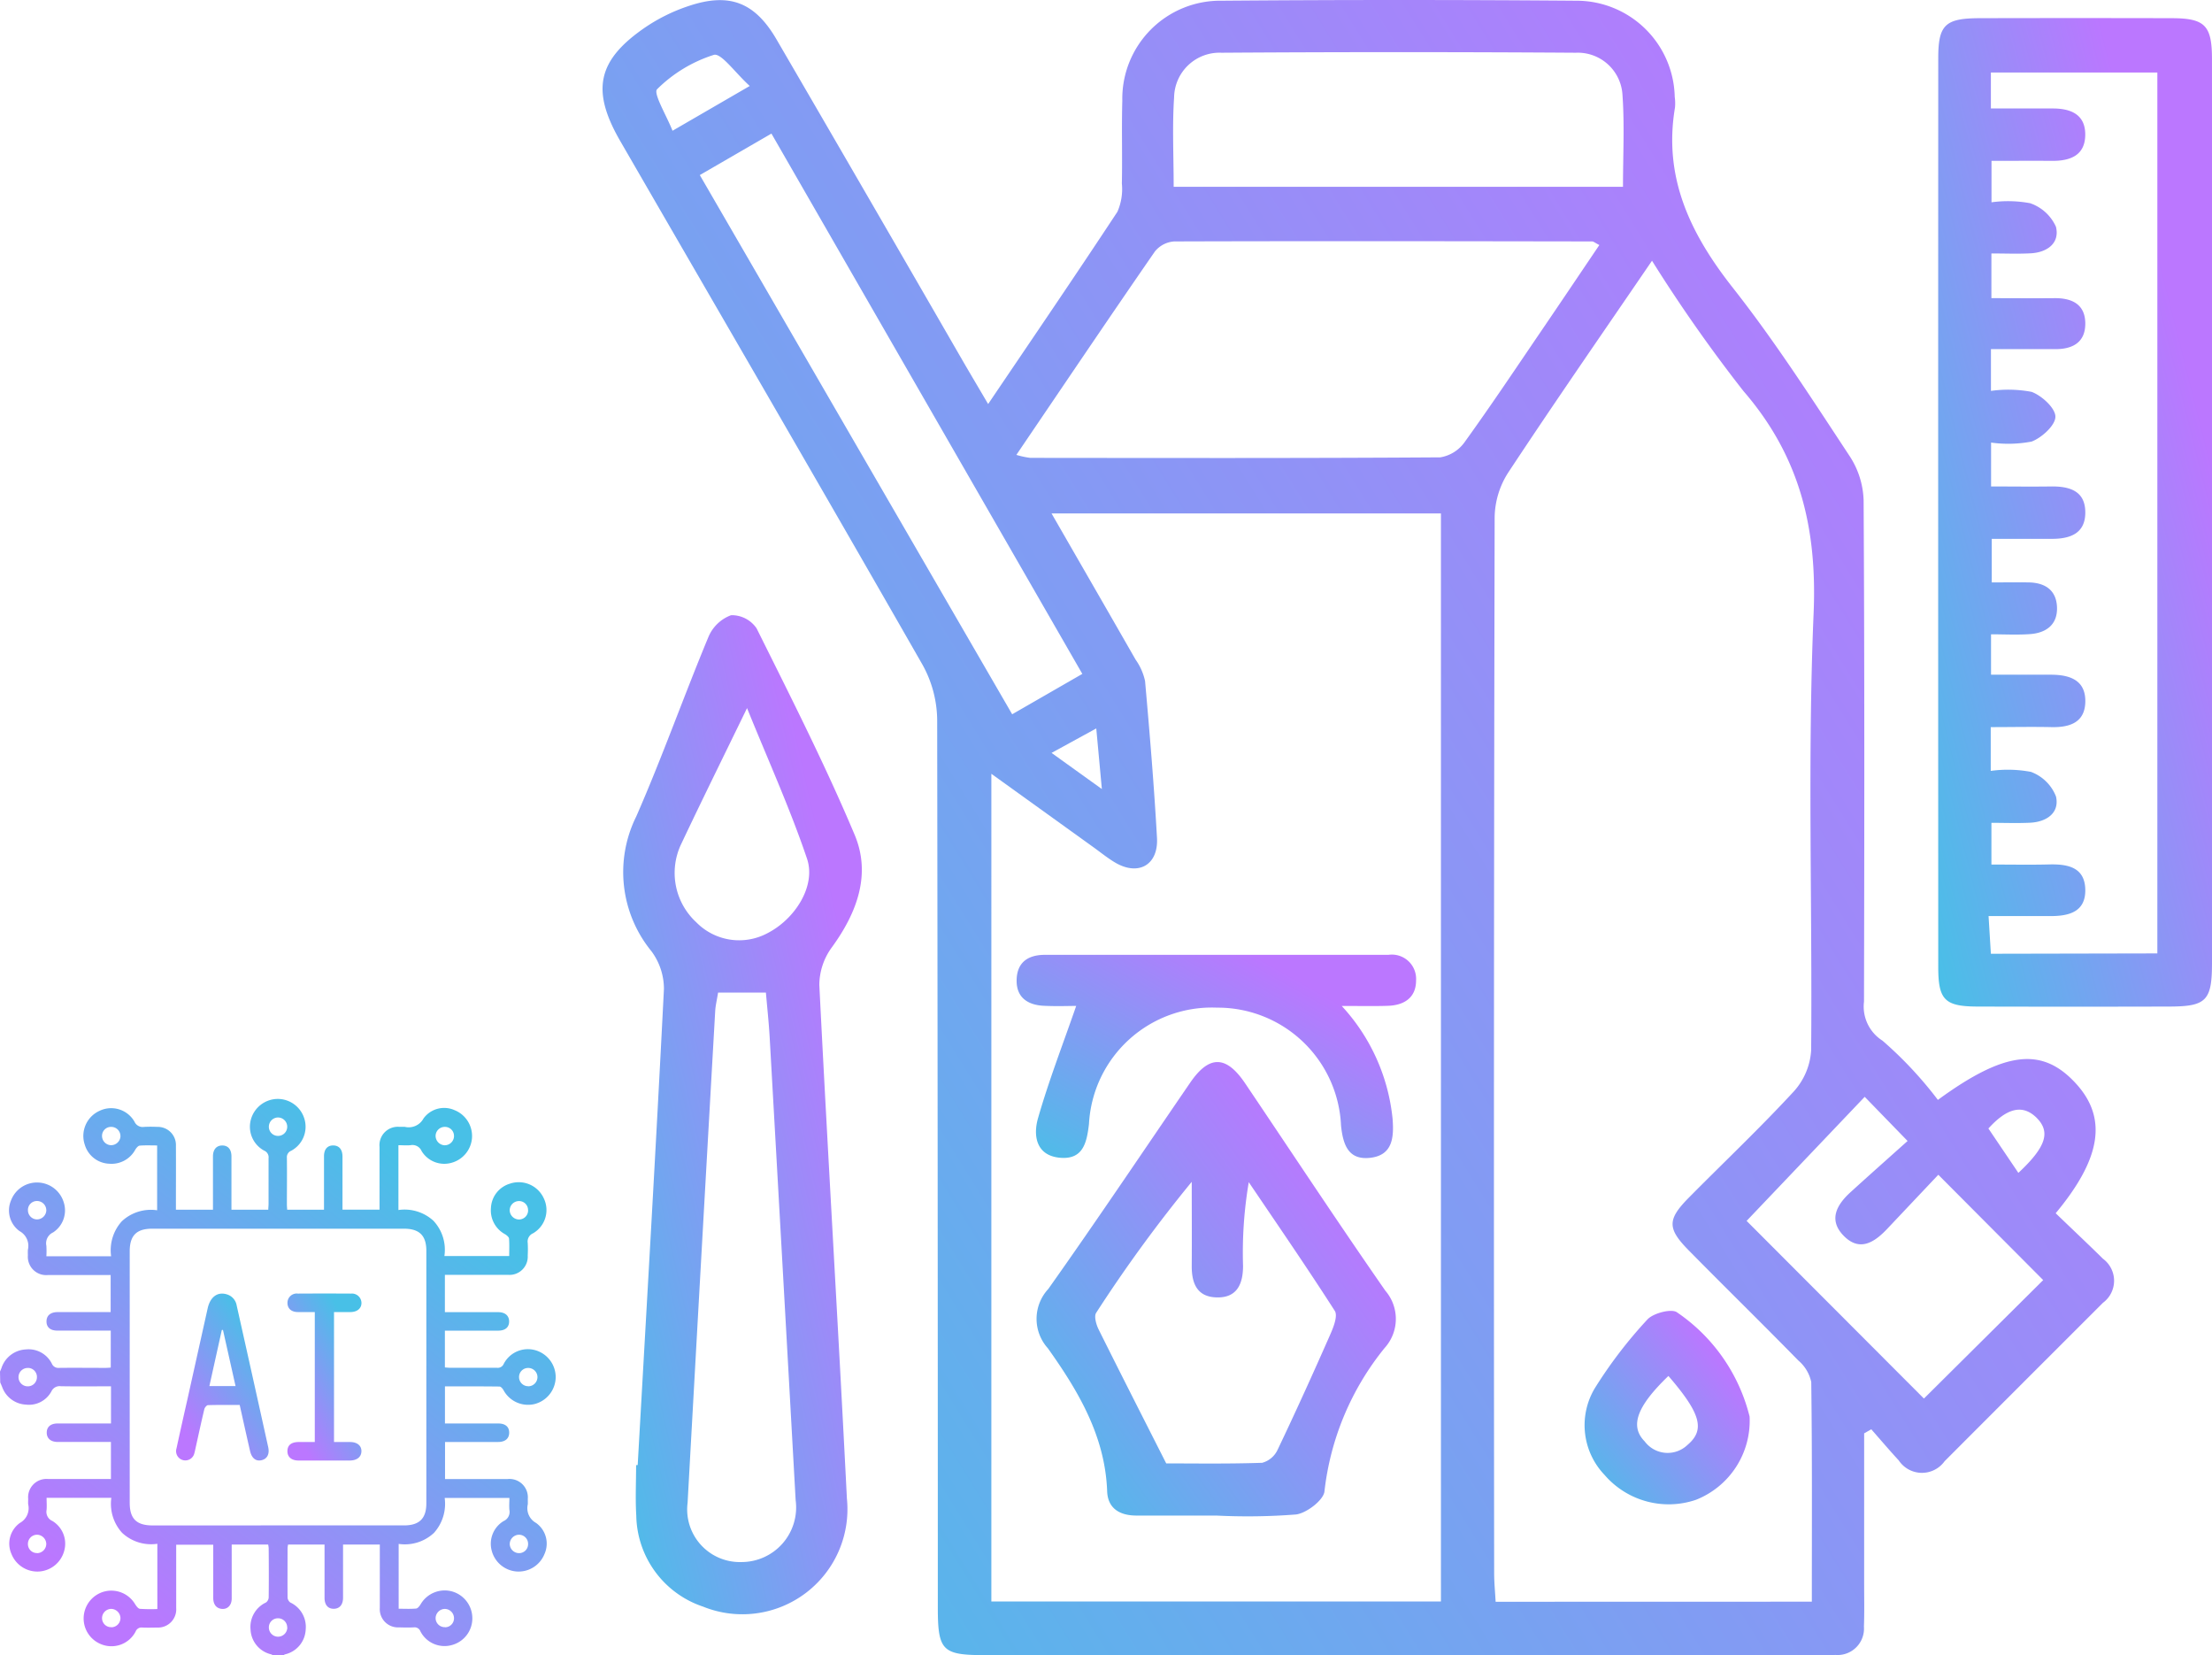
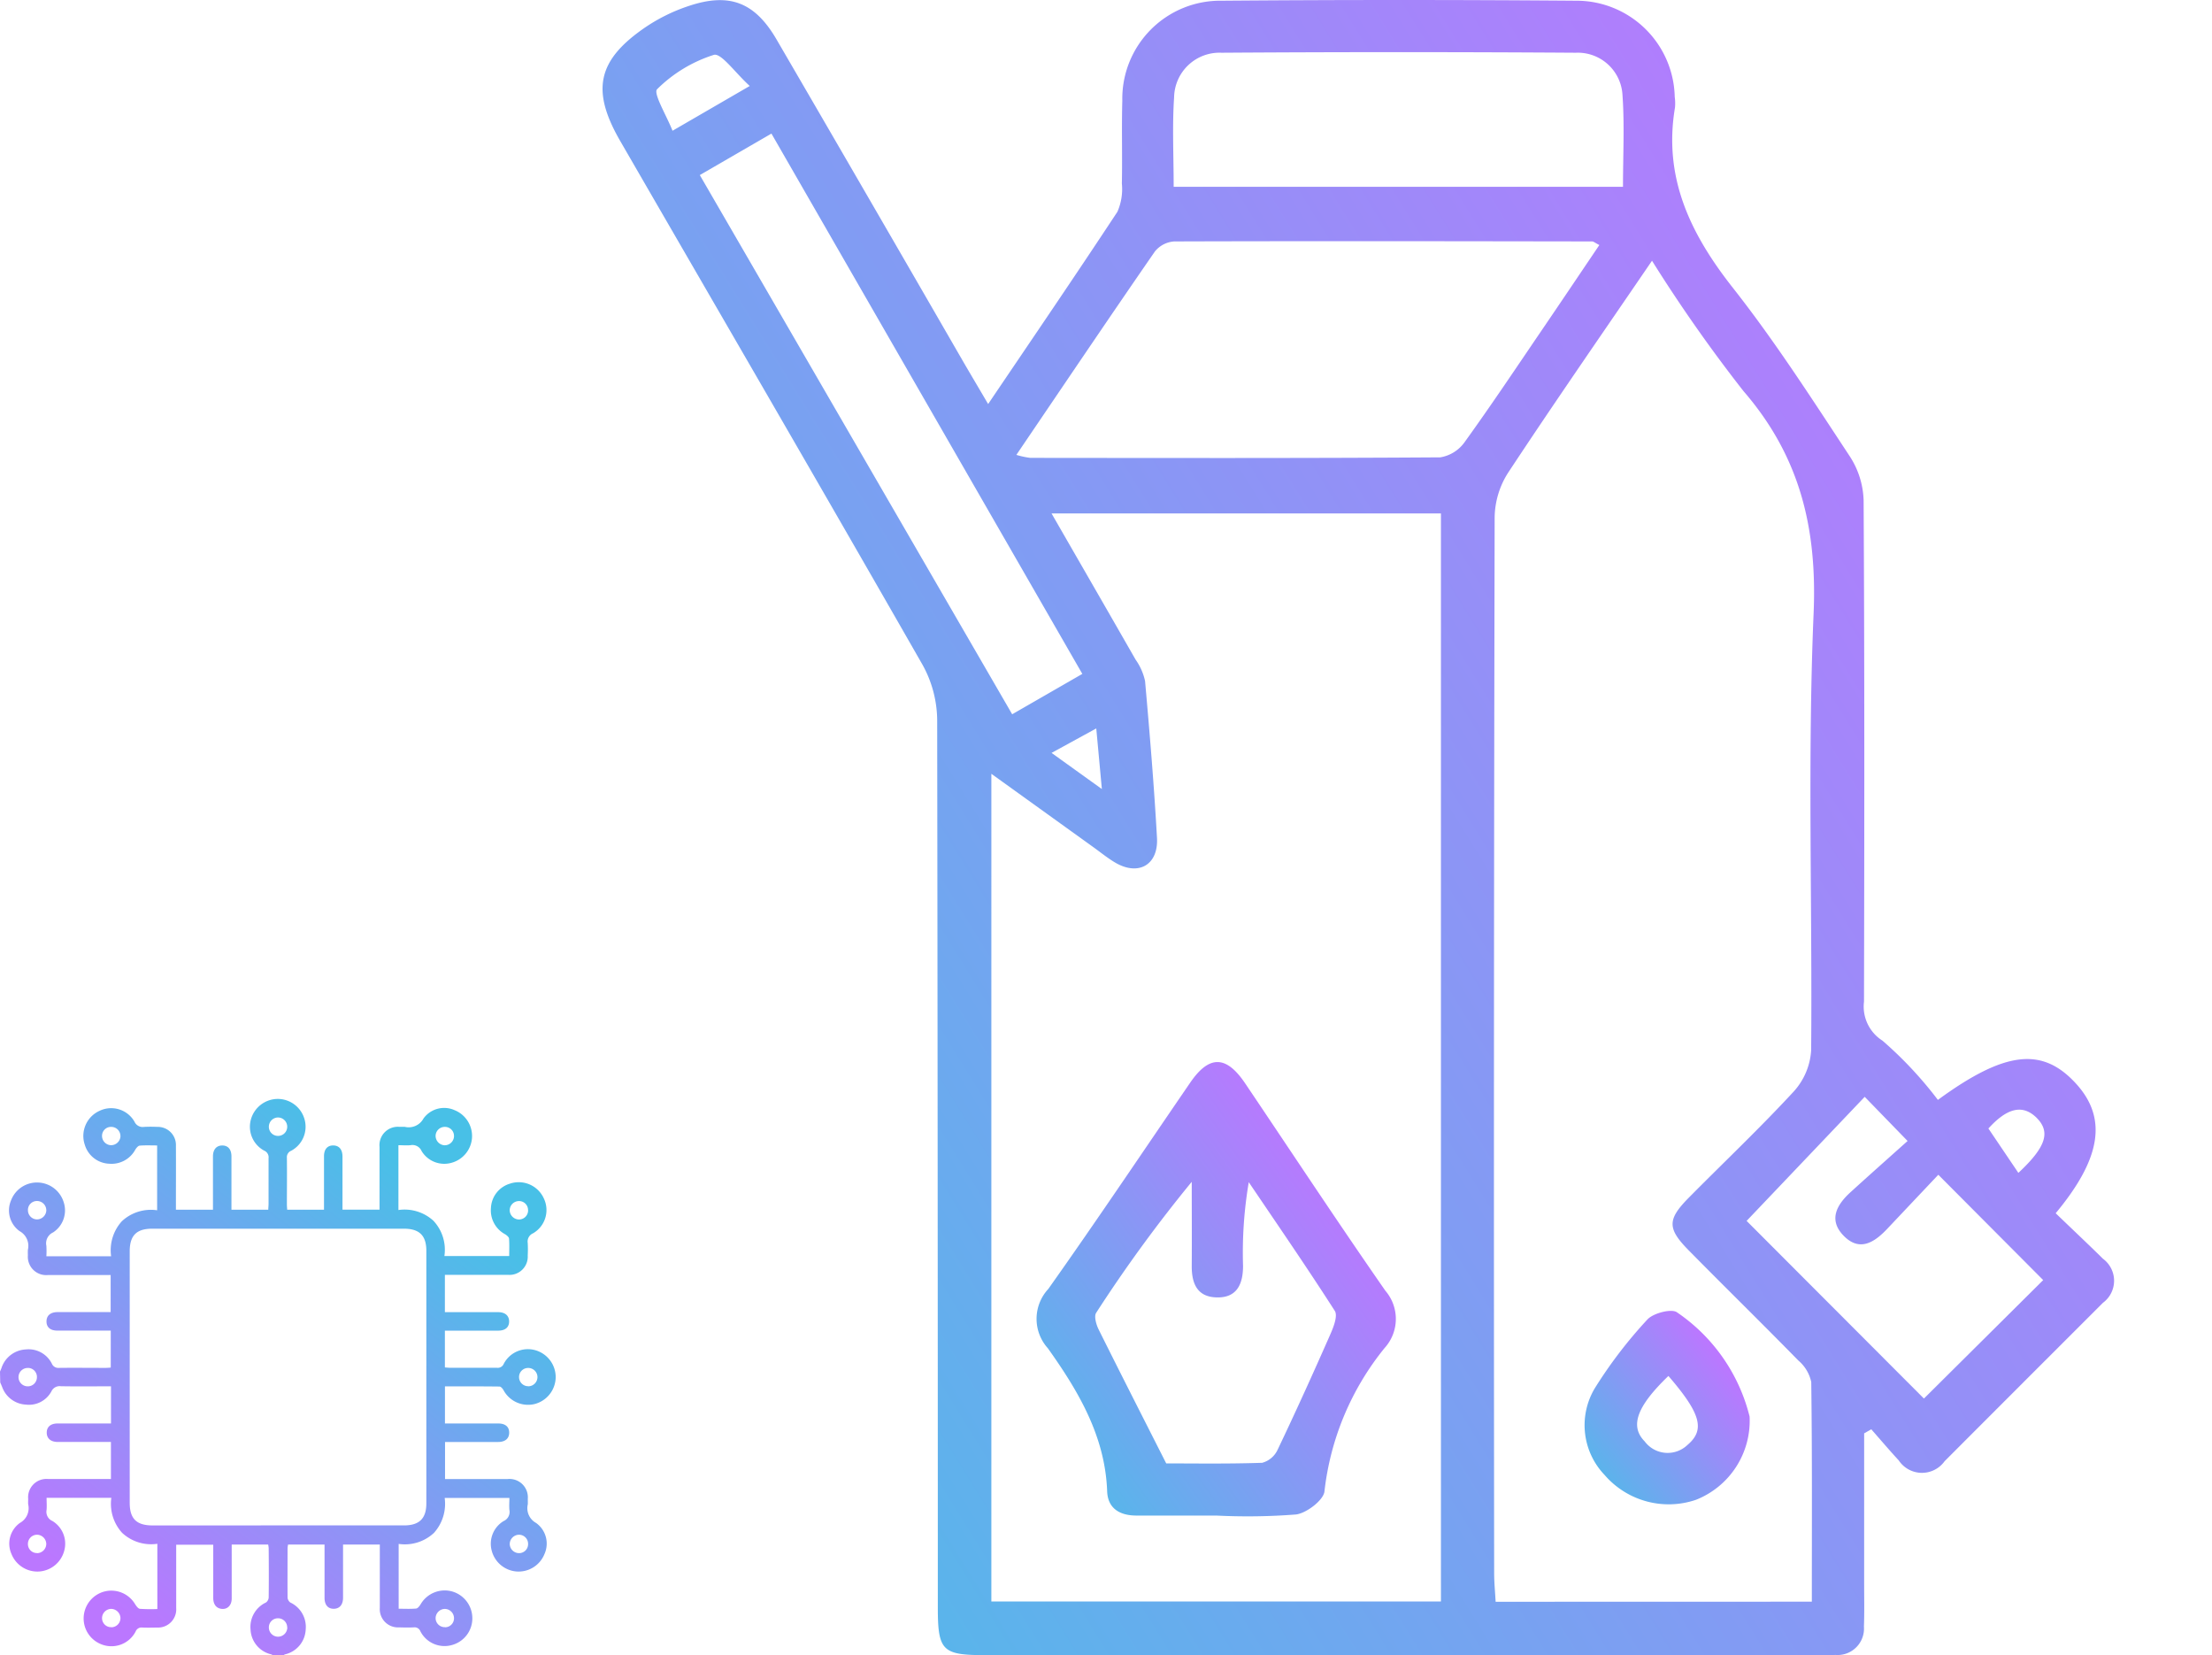
<svg xmlns="http://www.w3.org/2000/svg" width="103.17" height="77.179" viewBox="0 0 103.17 77.179">
  <defs>
    <linearGradient id="linear-gradient" y1="1" x2="0.824" y2="0.254" gradientUnits="objectBoundingBox">
      <stop offset="0" stop-color="#48c0e7" />
      <stop offset="1" stop-color="#b7f" />
    </linearGradient>
    <linearGradient id="linear-gradient-7" x1="0.162" y1="0.876" x2="0.733" y2="0.121" gradientUnits="objectBoundingBox">
      <stop offset="0" stop-color="#b7f" />
      <stop offset="1" stop-color="#48c0e7" />
    </linearGradient>
  </defs>
  <g id="Group_1267" data-name="Group 1267" transform="translate(-1214.998 -3302.224)">
    <g id="Group_1246" data-name="Group 1246" transform="translate(1243.102 3302.223)">
      <path id="Path_33250" data-name="Path 33250" d="M-174.876-370.489c2.07-3.062,4.076-6,6.03-8.966a2.638,2.638,0,0,0,.207-1.317c.027-1.284-.016-2.57.021-3.854a4.571,4.571,0,0,1,4.642-4.67q8.269-.066,16.539,0a4.584,4.584,0,0,1,4.584,4.482,2.185,2.185,0,0,1,.012.5c-.551,3.271.719,5.89,2.7,8.406s3.7,5.2,5.455,7.86a3.974,3.974,0,0,1,.643,2.05c.045,7.791.035,15.583.018,23.374a1.882,1.882,0,0,0,.862,1.82,18.252,18.252,0,0,1,2.584,2.762c3.147-2.3,4.876-2.468,6.435-.767,1.466,1.6,1.205,3.473-.941,6.052.726.7,1.472,1.4,2.206,2.123a1.275,1.275,0,0,1,0,2.052q-3.695,3.691-7.385,7.386a1.3,1.3,0,0,1-2.14-.035c-.438-.474-.856-.967-1.282-1.452l-.332.19q0,3.512,0,7.024c0,.663.015,1.327-.01,1.989a1.234,1.234,0,0,1-1.33,1.32c-.29.01-.58.008-.87.008q-19.4,0-38.8,0c-1.988,0-2.194-.208-2.195-2.216q0-20.7-.03-41.4a5.4,5.4,0,0,0-.678-2.554c-4.668-8.16-9.395-16.286-14.1-24.423-1.38-2.384-1.078-3.792,1.214-5.343a8.207,8.207,0,0,1,2-.97c1.885-.624,3.066-.16,4.074,1.572q4.375,7.516,8.722,15.05C-175.672-371.837-175.315-371.236-174.876-370.489Zm38.418,55.845c0-3.463.018-6.851-.027-10.238a1.809,1.809,0,0,0-.606-1.011c-1.682-1.717-3.4-3.4-5.088-5.111-1.028-1.039-1.031-1.454-.012-2.484,1.632-1.65,3.322-3.247,4.894-4.951a3.142,3.142,0,0,0,.807-1.911c.058-6.8-.172-13.6.115-20.387.168-3.983-.65-7.326-3.272-10.356a70.753,70.753,0,0,1-4.266-6.078c-2.318,3.395-4.558,6.62-6.721,9.9a3.958,3.958,0,0,0-.618,2.057q-.051,24.618-.023,49.236c0,.437.044.874.069,1.338Zm-38.268-.008h20.969v-50.736h-18.162c1.371,2.381,2.651,4.6,3.92,6.816a2.717,2.717,0,0,1,.442,1c.216,2.434.42,4.871.556,7.311.071,1.273-.877,1.795-1.965,1.144-.355-.212-.678-.477-1.014-.718l-4.746-3.413Zm1.167-53.466a4.043,4.043,0,0,0,.645.139c6.374.006,12.748.019,19.122-.024a1.733,1.733,0,0,0,1.145-.718c1.258-1.744,2.451-3.535,3.662-5.313.872-1.281,1.737-2.568,2.616-3.87-.2-.1-.268-.167-.334-.167-6.5-.01-13-.021-19.494,0a1.267,1.267,0,0,0-.9.466C-169.237-374.511-171.339-371.391-173.559-368.119Zm7.335-12.5h20.958c0-1.478.075-2.881-.023-4.272a2.088,2.088,0,0,0-2.177-1.98q-8.261-.055-16.523,0a2.119,2.119,0,0,0-2.214,2.084C-166.293-383.434-166.223-382.071-166.223-380.616Zm-22.1-.547,14.569,25.142,3.272-1.883-14.5-25.194ZM-139.5-332.4l8.27,8.284,5.563-5.524-4.892-4.911c-.746.789-1.569,1.66-2.392,2.531-.594.627-1.281,1.069-2.02.316-.722-.735-.334-1.441.312-2.029.907-.826,1.825-1.639,2.667-2.393l-2-2.059Zm-46.495-52.92c-.687-.622-1.332-1.551-1.676-1.45a6.562,6.562,0,0,0-2.644,1.6c-.194.19.437,1.221.718,1.938Zm57.77,48.608,1.4,2.073c1.322-1.234,1.514-1.934.818-2.6C-126.667-337.859-127.389-337.627-128.223-336.708Zm-43.693-17.51,2.346,1.685-.261-2.826Z" transform="translate(192.86 389.33)" fill="url(#linear-gradient)" />
-       <path id="Path_33251" data-name="Path 33251" d="M70.449-362.909q0,10.505,0,21.011c0,1.763-.263,2.036-1.994,2.04q-4.476.012-8.953,0c-1.518-.007-1.82-.313-1.821-1.832q-.007-21.2,0-42.394c0-1.552.323-1.857,1.927-1.861q4.476-.011,8.953,0c1.558,0,1.886.336,1.887,1.9Q70.454-373.477,70.449-362.909ZM67.9-342.336v-41.075H60.136v1.676h2.89c.847,0,1.526.286,1.511,1.243s-.713,1.206-1.553,1.2c-.938-.008-1.875,0-2.819,0v1.932a5.657,5.657,0,0,1,1.8.042,2.045,2.045,0,0,1,1.206,1.1c.188.765-.414,1.2-1.187,1.237-.6.032-1.211.006-1.824.006v2.085c1.044,0,1.99.009,2.936,0,.814-.01,1.432.28,1.443,1.165s-.575,1.216-1.4,1.212c-.981,0-1.963,0-3,0v1.947a5.841,5.841,0,0,1,1.9.046c.476.18,1.108.759,1.106,1.159s-.634.979-1.11,1.158a5.807,5.807,0,0,1-1.89.047v2.046c.979,0,1.882.013,2.784,0s1.632.22,1.61,1.257c-.02.958-.742,1.19-1.573,1.186-.936,0-1.871,0-2.79,0v2.031c.647,0,1.183-.007,1.719,0,.769.013,1.3.36,1.325,1.167s-.51,1.19-1.259,1.244c-.6.043-1.2.009-1.818.009v1.884c.98,0,1.884,0,2.787,0,.876,0,1.639.245,1.61,1.281-.027.954-.737,1.182-1.58,1.163-.933-.021-1.867,0-2.831,0v2.041a5.825,5.825,0,0,1,1.875.046,2,2,0,0,1,1.17,1.151c.17.767-.444,1.184-1.213,1.22-.6.028-1.2.005-1.8.005v1.945c.964,0,1.829.017,2.694-.005s1.666.129,1.684,1.177-.781,1.235-1.646,1.231c-.93,0-1.861,0-2.865,0,.046.753.078,1.266.108,1.757Z" transform="translate(4.617 386.794)" fill="url(#linear-gradient)" />
-       <path id="Path_33252" data-name="Path 33252" d="M-188.3-234.372c.418-7.4.851-14.8,1.224-22.206a2.954,2.954,0,0,0-.581-1.75,5.832,5.832,0,0,1-.708-6.292c1.207-2.754,2.213-5.6,3.367-8.373A1.836,1.836,0,0,1-183.943-274a1.4,1.4,0,0,1,1.189.615c1.582,3.18,3.194,6.353,4.572,9.623.778,1.848.112,3.635-1.059,5.244a3,3,0,0,0-.588,1.756c.4,7.983.885,15.962,1.286,23.945a4.9,4.9,0,0,1-6.71,5.046,4.557,4.557,0,0,1-3.113-4.239c-.048-.783-.008-1.572-.008-2.358Zm3.749-22.031c-.059.371-.121.613-.134.859q-.653,11.466-1.288,22.932a2.455,2.455,0,0,0,2.508,2.763,2.547,2.547,0,0,0,2.532-2.886q-.6-10.785-1.211-21.569c-.041-.724-.121-1.446-.176-2.1Zm1.351-13.265c-1.129,2.323-2.116,4.318-3.067,6.329a3.128,3.128,0,0,0,.693,3.652,2.8,2.8,0,0,0,3.322.517c1.295-.661,2.278-2.209,1.849-3.477C-181.19-264.974-182.21-267.223-183.2-269.668Z" transform="translate(189.939 302.687)" fill="url(#linear-gradient)" />
      <path id="Path_33253" data-name="Path 33253" d="M-.971-138.574a3.962,3.962,0,0,1-2.5,3.882,3.949,3.949,0,0,1-4.266-1.161,3.354,3.354,0,0,1-.465-4.022A21.12,21.12,0,0,1-5.737-143.1c.274-.3,1.144-.521,1.386-.329A8.28,8.28,0,0,1-.971-138.574Zm-3.786-1.893c-1.474,1.418-1.811,2.338-1.108,3.051a1.336,1.336,0,0,0,1.988.174C-3.034-137.951-3.24-138.707-4.757-140.466Z" transform="translate(54.47 204.627)" fill="url(#linear-gradient)" />
      <path id="Path_33254" data-name="Path 33254" d="M-103.063-169.012c-1.243,0-2.486,0-3.729,0-.762,0-1.333-.324-1.362-1.131-.093-2.574-1.347-4.675-2.765-6.669a2.048,2.048,0,0,1,.02-2.766c2.251-3.175,4.418-6.411,6.619-9.621.883-1.288,1.676-1.279,2.56.031,2.176,3.228,4.319,6.478,6.542,9.673a2.015,2.015,0,0,1-.039,2.674,12.884,12.884,0,0,0-2.8,6.666c-.023.405-.824,1.026-1.324,1.092A28.983,28.983,0,0,1-103.063-169.012Zm-2.34-2.432c1.265,0,2.874.027,4.48-.028a1.116,1.116,0,0,0,.719-.608c.85-1.781,1.665-3.58,2.461-5.387.149-.339.353-.861.206-1.09-1.3-2.027-2.665-4.008-4.012-6a19.608,19.608,0,0,0-.267,3.9c0,.852-.285,1.511-1.259,1.472-.9-.035-1.139-.676-1.134-1.472.009-1.306,0-2.611,0-3.917a66.469,66.469,0,0,0-4.457,6.107c-.108.163,0,.537.106.761C-107.556-175.688-106.533-173.681-105.4-171.445Z" transform="translate(131.689 239.682)" fill="url(#linear-gradient)" />
-       <path id="Path_33255" data-name="Path 33255" d="M-100.029-207.878a9.077,9.077,0,0,1,2.373,5.279c.064.853,0,1.676-1.031,1.8s-1.28-.6-1.375-1.5a5.754,5.754,0,0,0-5.785-5.5,5.737,5.737,0,0,0-5.971,5.422c-.1.85-.262,1.655-1.314,1.58-1.146-.081-1.3-1.024-1.063-1.847.5-1.746,1.161-3.446,1.781-5.236-.308,0-.913.024-1.516-.006-.76-.038-1.287-.4-1.262-1.221s.547-1.155,1.322-1.155q8.01,0,16.021,0a1.132,1.132,0,0,1,1.287,1.195c0,.8-.552,1.158-1.313,1.182C-98.488-207.863-99.1-207.878-100.029-207.878Z" transform="translate(134.505 254.786)" fill="url(#linear-gradient)" />
    </g>
    <g id="Group_1259" data-name="Group 1259" transform="translate(1684.998 3158.709)">
      <path id="Path_33553" data-name="Path 33553" d="M-470,207.472c.022-.053.046-.106.066-.159a1.261,1.261,0,0,1,1.134-.875,1.215,1.215,0,0,1,1.217.66.324.324,0,0,0,.331.2c.726-.009,1.452,0,2.178,0,.074,0,.148-.008.24-.013V205.56h-.515c-.659,0-1.317,0-1.976,0-.329,0-.509-.159-.506-.432s.188-.429.515-.431c.818,0,1.637,0,2.477,0v-1.728h-.266c-.887,0-1.773,0-2.659,0a.856.856,0,0,1-.935-.926,2.333,2.333,0,0,1,0-.253.782.782,0,0,0-.388-.869,1.187,1.187,0,0,1-.4-1.427,1.292,1.292,0,0,1,1.288-.838,1.3,1.3,0,0,1,1.173.927,1.224,1.224,0,0,1-.5,1.4.557.557,0,0,0-.311.625,4.289,4.289,0,0,1,0,.486h3.02a2.012,2.012,0,0,1,.5-1.633,1.984,1.984,0,0,1,1.646-.512v-3.023c-.28,0-.549-.013-.815.009-.071.006-.152.106-.2.181a1.261,1.261,0,0,1-1.223.662,1.238,1.238,0,0,1-1.133-.874,1.284,1.284,0,0,1,.683-1.591,1.253,1.253,0,0,1,1.629.5.42.42,0,0,0,.456.248,5.878,5.878,0,0,1,.608,0,.845.845,0,0,1,.871.886c.005.9,0,1.79,0,2.685v.292h1.728v-.584c0-.633,0-1.267,0-1.9,0-.327.164-.511.433-.512s.428.179.429.509c0,.734,0,1.469,0,2.2v.287h1.718c0-.093.013-.182.013-.271,0-.709,0-1.418,0-2.127a.337.337,0,0,0-.2-.356,1.264,1.264,0,0,1-.62-1.467,1.305,1.305,0,0,1,1.263-.946,1.3,1.3,0,0,1,1.235.95,1.269,1.269,0,0,1-.623,1.467.321.321,0,0,0-.2.331c.009.726,0,1.452,0,2.178,0,.074.008.148.013.24h1.718v-.566c0-.642,0-1.283,0-1.925,0-.329.16-.509.432-.506s.429.188.43.516c0,.726,0,1.452,0,2.178v.3h1.728v-.267c0-.887,0-1.773,0-2.66a.855.855,0,0,1,.926-.934c.084,0,.169-.006.253,0a.783.783,0,0,0,.869-.387,1.188,1.188,0,0,1,1.45-.392,1.3,1.3,0,0,1,.814,1.3,1.3,1.3,0,0,1-.951,1.154,1.237,1.237,0,0,1-1.4-.548.463.463,0,0,0-.518-.271c-.182.017-.366,0-.562,0v3.022a1.994,1.994,0,0,1,1.631.5,1.978,1.978,0,0,1,.513,1.645h3.023c0-.279.013-.548-.008-.814-.006-.071-.106-.152-.181-.2a1.261,1.261,0,0,1-.663-1.222,1.238,1.238,0,0,1,.873-1.134,1.284,1.284,0,0,1,1.592.681,1.252,1.252,0,0,1-.5,1.629.419.419,0,0,0-.249.456,5.778,5.778,0,0,1,0,.582.851.851,0,0,1-.911.9c-.887,0-1.773,0-2.66,0h-.293V204.7h.584c.633,0,1.267,0,1.9,0,.326,0,.511.164.512.433s-.179.428-.509.429c-.735,0-1.469,0-2.2,0h-.287v1.715c.085.006.165.016.246.016.726,0,1.452,0,2.178,0a.3.3,0,0,0,.317-.175,1.268,1.268,0,0,1,1.455-.65,1.307,1.307,0,0,1,.972,1.27,1.308,1.308,0,0,1-.973,1.243,1.3,1.3,0,0,1-1.462-.647c-.04-.07-.121-.165-.184-.166-.842-.011-1.685-.007-2.546-.007v1.73h.412c.692,0,1.385,0,2.077,0,.331,0,.509.158.507.431s-.188.43-.515.431c-.818,0-1.636,0-2.477,0v1.728h.266c.887,0,1.773,0,2.659,0a.856.856,0,0,1,.935.925c0,.085.005.169,0,.253a.785.785,0,0,0,.386.87,1.183,1.183,0,0,1,.392,1.449,1.3,1.3,0,0,1-1.3.814,1.3,1.3,0,0,1-1.155-.95,1.236,1.236,0,0,1,.547-1.4.464.464,0,0,0,.272-.518c-.017-.182,0-.367,0-.563h-3.019a2.021,2.021,0,0,1-.5,1.631,1.988,1.988,0,0,1-1.646.514v3.023c.278,0,.548.015.814-.009.077-.007.162-.118.211-.2a1.3,1.3,0,0,1,1.458-.6,1.3,1.3,0,0,1,.953,1.231,1.286,1.286,0,0,1-.937,1.266,1.265,1.265,0,0,1-1.484-.632.289.289,0,0,0-.31-.187c-.227.012-.456.007-.684,0a.849.849,0,0,1-.9-.909c0-.886,0-1.773,0-2.659v-.294H-454v.53c0,.65,0,1.3,0,1.95,0,.326-.164.513-.432.515s-.429-.177-.431-.507c0-.735,0-1.469,0-2.2v-.288h-1.7a1.077,1.077,0,0,0-.025.167c0,.768-.005,1.536,0,2.3a.316.316,0,0,0,.126.234,1.257,1.257,0,0,1,.72,1.262,1.243,1.243,0,0,1-.972,1.159.251.251,0,0,0-.061.041h-.506a.258.258,0,0,0-.061-.041,1.244,1.244,0,0,1-.972-1.159,1.256,1.256,0,0,1,.72-1.262.316.316,0,0,0,.126-.234c.01-.768.006-1.536,0-2.3a1.183,1.183,0,0,0-.025-.168h-1.7v.288c0,.743,0,1.486,0,2.229,0,.344-.231.541-.53.473-.21-.048-.33-.221-.331-.5,0-.684,0-1.368,0-2.052v-.43h-1.728v.294c0,.886,0,1.773,0,2.659a.85.85,0,0,1-.9.91c-.228.005-.456.01-.683,0a.293.293,0,0,0-.31.187,1.27,1.27,0,0,1-1.628.582,1.291,1.291,0,0,1-.79-1.317,1.3,1.3,0,0,1,.973-1.135,1.291,1.291,0,0,1,1.419.589c.056.089.143.212.227.221a7.707,7.707,0,0,0,.813.01V215.5a1.98,1.98,0,0,1-1.646-.513,2.01,2.01,0,0,1-.5-1.631h-3.02c0,.2.014.381,0,.563a.463.463,0,0,0,.271.518,1.237,1.237,0,0,1,.547,1.405,1.3,1.3,0,0,1-1.155.95,1.3,1.3,0,0,1-1.3-.814,1.187,1.187,0,0,1,.392-1.45.783.783,0,0,0,.386-.869c-.006-.084,0-.169,0-.253a.855.855,0,0,1,.934-.926c.886,0,1.773,0,2.659,0h.267v-1.728h-.3c-.726,0-1.452,0-2.178,0-.327,0-.513-.163-.516-.43s.177-.431.506-.432c.641,0,1.283,0,1.925,0h.566v-1.732h-.291c-.684,0-1.368.008-2.051-.005a.421.421,0,0,0-.436.239,1.189,1.189,0,0,1-1.188.619,1.245,1.245,0,0,1-1.113-.828c-.028-.069-.058-.137-.087-.205Zm12.942,7.171h5.9c.717,0,1.043-.321,1.043-1.03q0-5.888,0-11.775c0-.71-.325-1.03-1.042-1.03h-11.75c-.727,0-1.043.32-1.043,1.055q0,5.862,0,11.725c0,.744.316,1.056,1.067,1.056Zm.022-18.162a.426.426,0,0,0,.432-.431.432.432,0,0,0-.438-.428.432.432,0,0,0-.418.422A.425.425,0,0,0-457.035,196.481Zm-7.346.015a.428.428,0,0,0-.428-.435.418.418,0,0,0-.431.4.433.433,0,0,0,.411.453A.439.439,0,0,0-464.381,196.5Zm15.557-.007a.42.42,0,0,0-.431-.428.426.426,0,0,0-.427.41.44.44,0,0,0,.421.447A.435.435,0,0,0-448.824,196.489Zm-19.016,3.447a.433.433,0,0,0-.446-.419.417.417,0,0,0-.409.448.426.426,0,0,0,.427.41A.44.44,0,0,0-467.839,199.936Zm22.47,0a.418.418,0,0,0-.442-.416.434.434,0,0,0-.414.427.44.44,0,0,0,.437.432A.425.425,0,0,0-445.369,199.933Zm-23.3,7.367a.43.43,0,0,0-.465.4.43.43,0,0,0,.408.455.423.423,0,0,0,.448-.385A.423.423,0,0,0-468.669,207.3Zm23.31.854a.432.432,0,0,0,.429-.437.43.43,0,0,0-.446-.418.422.422,0,0,0-.413.423A.426.426,0,0,0-445.358,208.153Zm-22.908,7.78a.434.434,0,0,0,.427-.439.44.44,0,0,0-.423-.42.427.427,0,0,0-.433.429A.419.419,0,0,0-468.266,215.933Zm22.9-.421a.425.425,0,0,0-.424-.438.439.439,0,0,0-.432.436.435.435,0,0,0,.418.422A.419.419,0,0,0-445.369,215.513Zm-19.441,3.877a.428.428,0,0,0,.428-.435.442.442,0,0,0-.422-.422.433.433,0,0,0-.436.429A.419.419,0,0,0-464.809,219.389Zm15.569,0a.418.418,0,0,0,.416-.443.435.435,0,0,0-.427-.413.439.439,0,0,0-.431.437A.425.425,0,0,0-449.24,219.388Zm-7.364.011a.425.425,0,0,0-.432-.43.422.422,0,0,0-.423.412.431.431,0,0,0,.418.447A.433.433,0,0,0-456.6,219.4Z" transform="translate(0 0)" fill="url(#linear-gradient-7)" />
-       <path id="Path_33554" data-name="Path 33554" d="M-442.745,226.782c-.505,0-.993-.007-1.48.009-.061,0-.152.114-.17.189-.145.606-.276,1.215-.411,1.824-.017.074-.03.149-.052.221a.433.433,0,0,1-.516.333.432.432,0,0,1-.32-.546c.163-.749.33-1.5.5-2.245q.477-2.145.955-4.291c.118-.53.457-.781.884-.654a.65.65,0,0,1,.468.516q.74,3.3,1.471,6.609c.073.33-.051.555-.32.613s-.456-.112-.53-.446C-442.426,228.216-442.581,227.518-442.745,226.782Zm-.194-.882-.587-2.619-.054.008-.579,2.611Z" transform="translate(-16.075 -17.755)" fill="url(#linear-gradient-7)" />
-       <path id="Path_33555" data-name="Path 33555" d="M-429.091,228.5V222.44c-.27,0-.529,0-.788,0-.305,0-.486-.166-.486-.427a.431.431,0,0,1,.485-.434q1.24-.007,2.48,0a.444.444,0,0,1,.486.439c0,.252-.2.417-.5.422-.253,0-.505,0-.78,0V228.5c.243,0,.492,0,.742,0,.338,0,.542.168.536.434s-.21.428-.549.429q-1.19,0-2.379,0c-.338,0-.53-.17-.523-.448s.191-.412.523-.415C-429.6,228.5-429.356,228.5-429.091,228.5Z" transform="translate(-26.227 -17.745)" fill="url(#linear-gradient-7)" />
    </g>
  </g>
</svg>